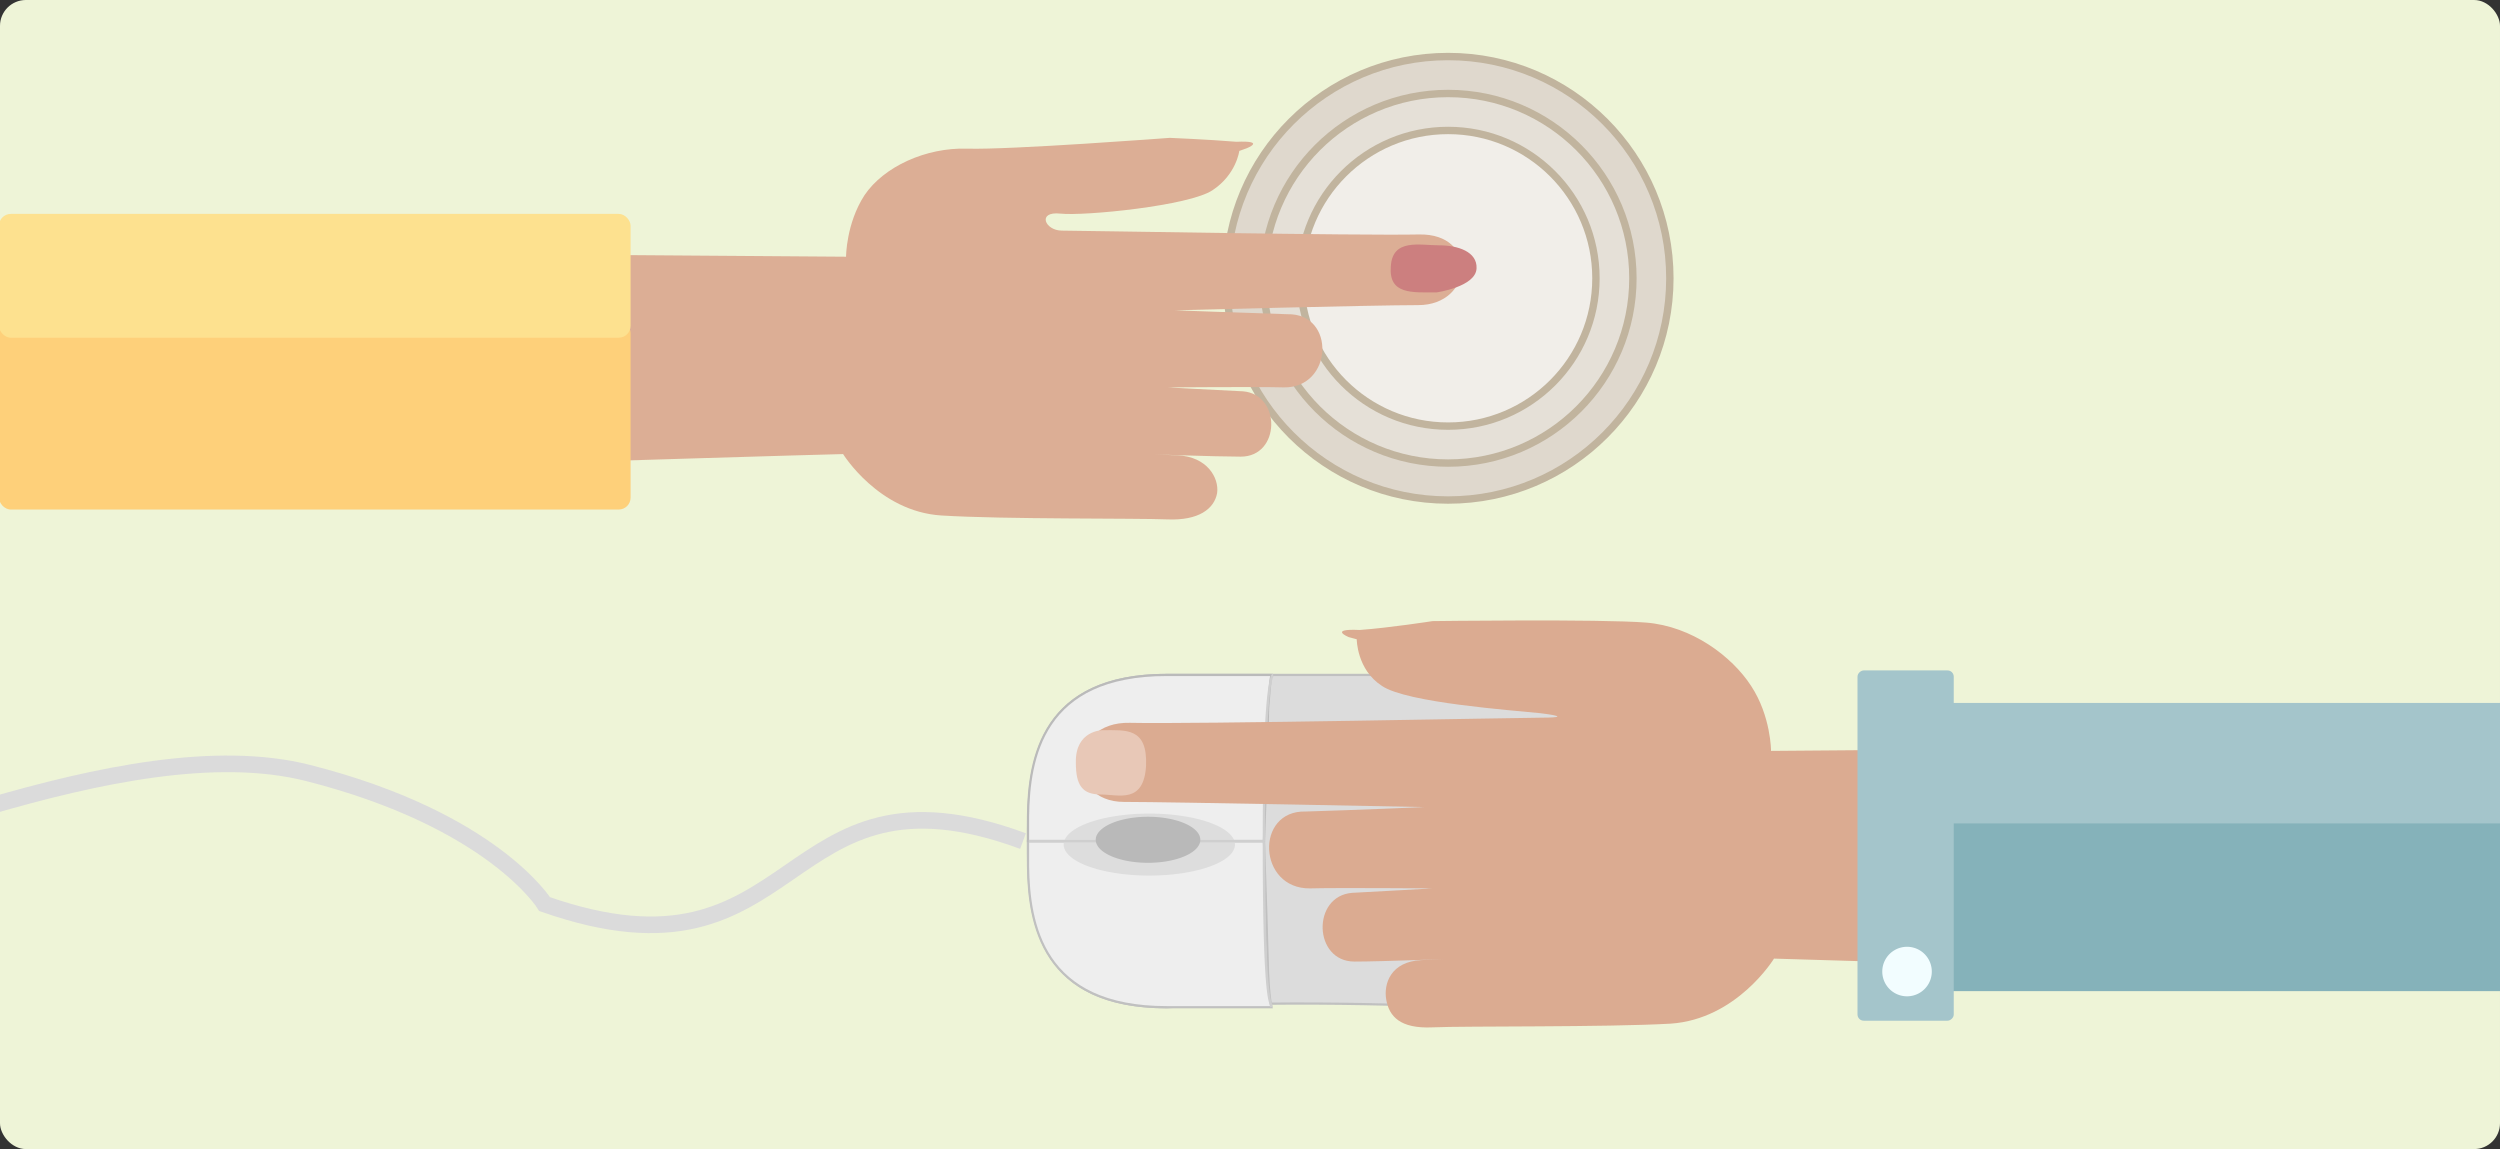
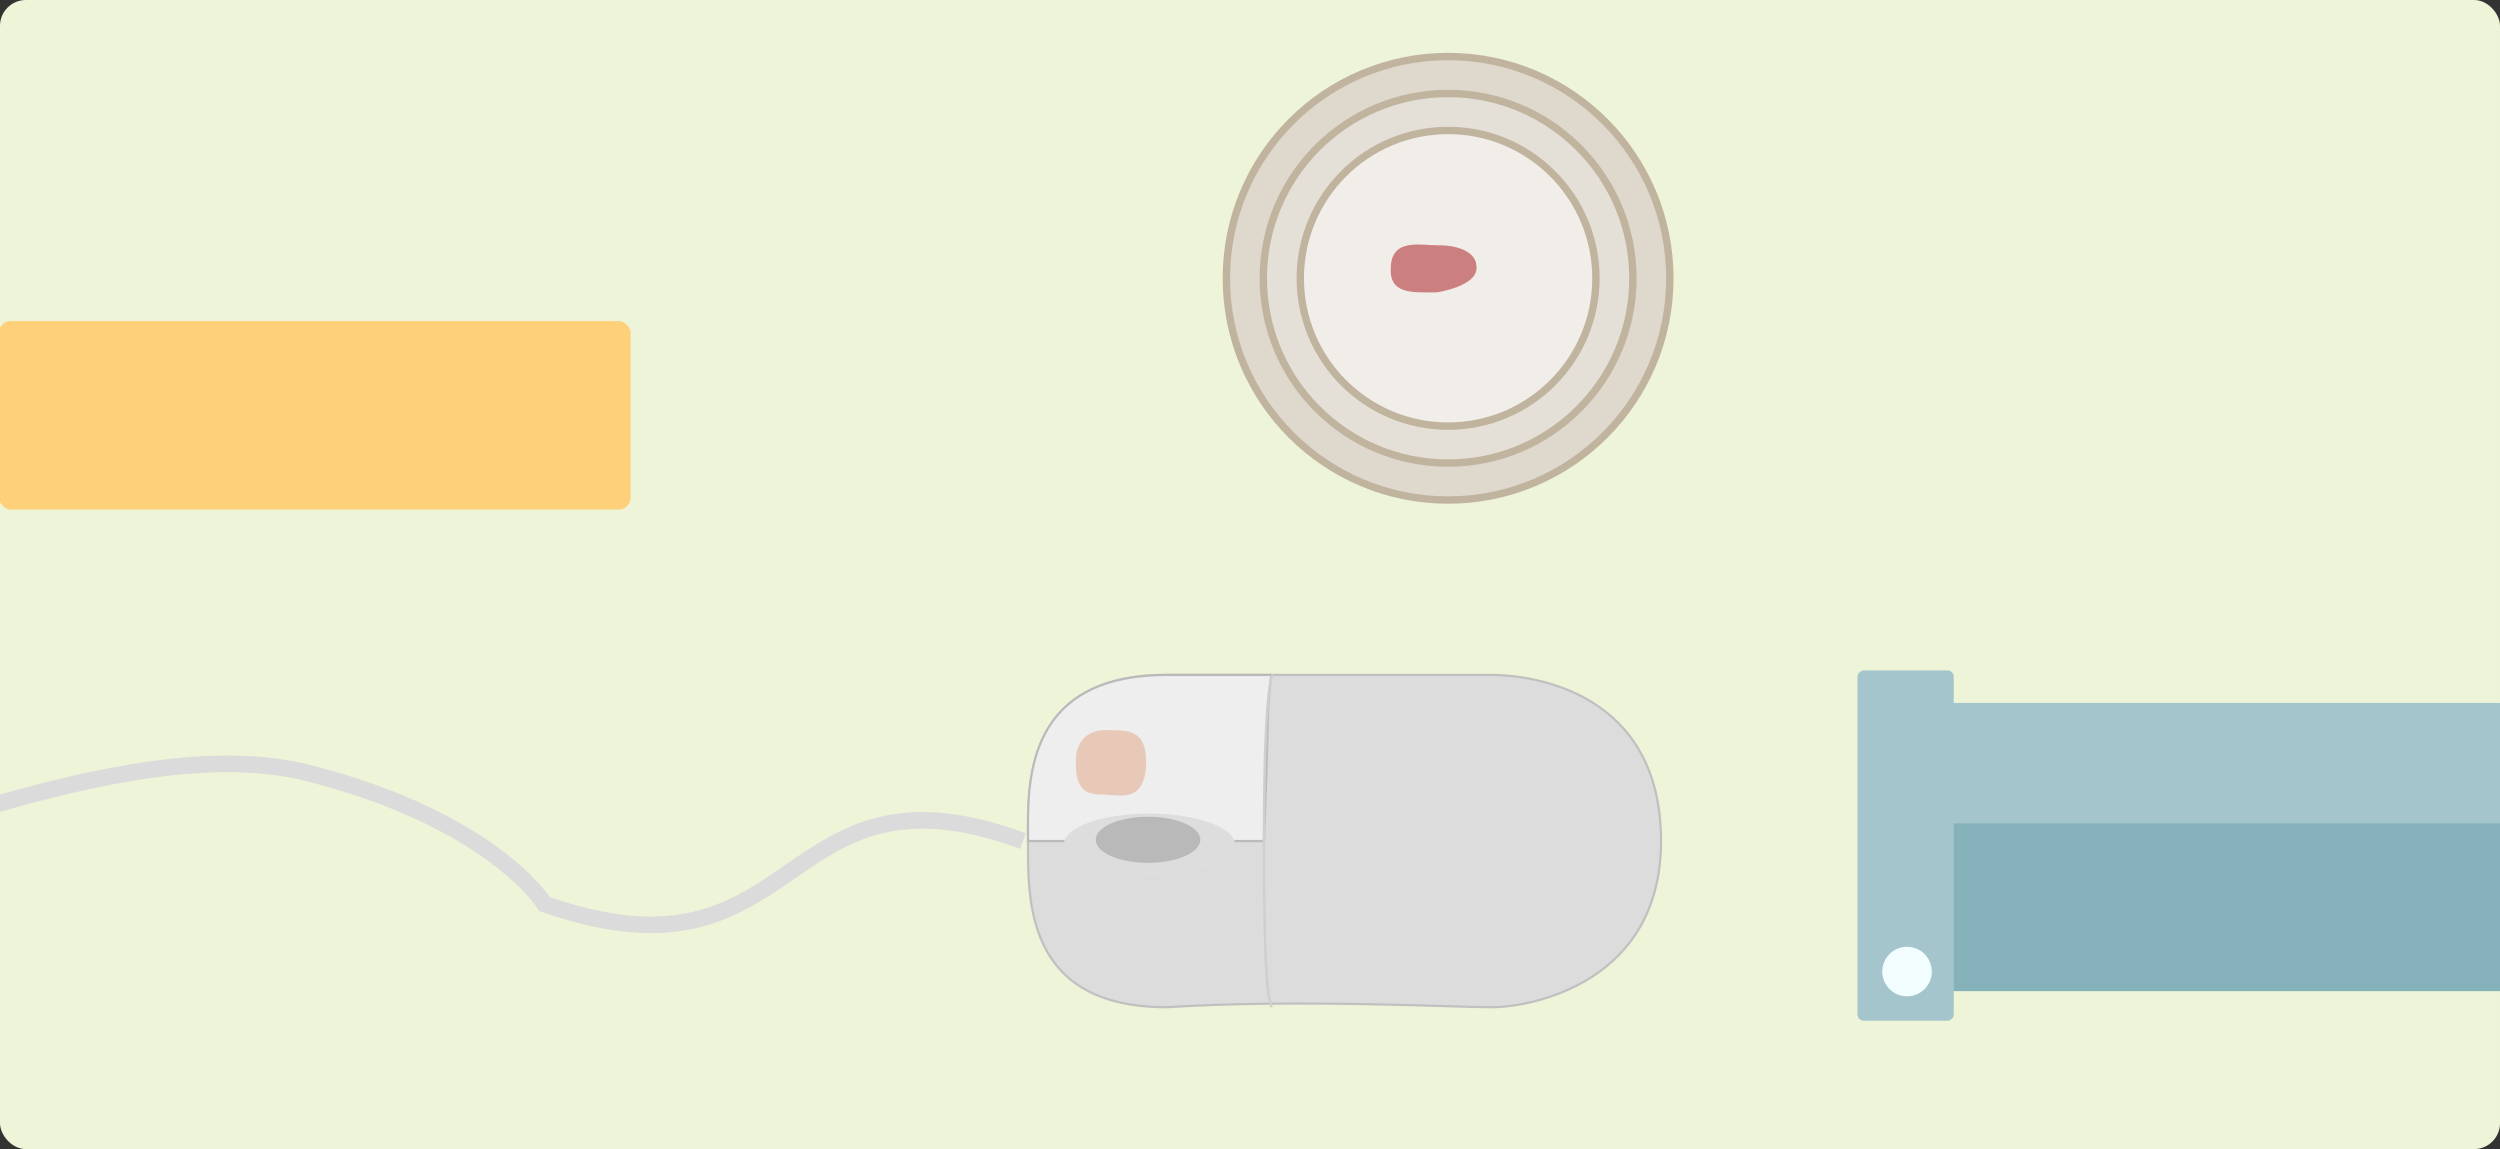
<svg xmlns="http://www.w3.org/2000/svg" version="1.1" viewBox="0 0 966 444">
  <rect x="0" y="0" width="966" height="444" fill="#333333" stroke="none" />
  <title>Javascript Pseudo-Elemente</title>
  <rect width="966" height="444" rx="10" fill="#eef4d7" stroke-width="11.567" />
  <g stroke="#c1b49e" stroke-width="2.856">
    <circle transform="rotate(-90)" cx="-107.53" cy="559.55" r="85.684" fill="#dfd8cd" />
    <circle transform="rotate(-90)" cx="-107.53" cy="559.55" r="71.404" fill="#e5e0d7" />
    <circle transform="rotate(-90)" cx="-107.53" cy="559.55" r="57.123" fill="#f1eee9" />
  </g>
  <g stroke-width="2.856">
-     <path d="m325.77 175.45s13.709 22.221 37.987 23.735c24.277 1.514 75.117 1 87.398 1.514 11.996 0.486 17.994-4.056 19.136-10.111 0.857-6.055-3.999-14.138-15.138-14.623-11.139-0.514-13.138-0.514-13.138-0.514s27.99 1 37.415 1c15.423 0 15.709-24.02 0.857-25.248-10.568-0.486-29.133-1.514-29.133-1.514s35.702-0.286 44.841 0c19.136 0.343 20.279-28.733 1.428-28.276-18.279-0.571-43.413-1.514-43.413-1.514s76.83-1.999 93.967-1.999c21.421 0 23.42-27.819 0.286-27.305-23.135 0.486-131.67-1.485-137.95-1.485-6.569 0-9.711-7.569-0.571-6.569 9.14 1 49.982-3.027 58.837-9.082 9.14-6.055 10.282-15.138 10.282-15.138l2.856-1.028s7.712-3.027-3.999-2.513c-11.139-0.914-25.705-1.514-25.705-1.514s-61.978 4.684-78.258 4.17c-15.994-0.514-32.274 6.969-39.7 17.965-7.14 10.996-7.14 23.792-7.14 23.792l-100.11-0.743 0.571 79.915s87.255-2.685 98.394-2.913z" fill="#dcae95" />
    <path d="m555.12 112.98c-9.425 0-18.565 0.914-17.708-9.996 0.571-10.91 11.139-8.197 18.565-8.197s14.852 2.485 14.566 8.911c-0.286 7.14-15.423 9.283-15.423 9.283z" fill="#cc7f7f" />
    <rect transform="scale(-1)" x="-243.66" y="-196.89" width="244.06" height="72.832" rx="4.596" fill="#fed07a" />
-     <rect transform="scale(-1)" x="-243.66" y="-130.49" width="244.06" height="47.84" rx="4.596" fill="#fde18f" />
  </g>
  <g transform="matrix(0 -3.21 3.21 0 -537.53 4116)">
    <g stroke-width=".269">
      <path d="m1181 367.4c-17 0-20-15.5-20-20.4 0-4.7 1-23.3 0-39.1 0-17.1 13-16.7 20-16.7s20-0.4 20 16.7v39.1c0 4.9-2 20.4-20 20.4" fill="#dcdcdc" stroke="#c0c0c0" />
-       <path d="m1178 291.2c-7 0.1-17 1.7-17 16.7v12.6c1-0.2 2-0.3 4-0.4 4-0.1 10-0.3 16-0.5v-28.4h-3z" fill="#eee" stroke="#c0c0c0" />
      <path d="m1184 291.2c7 0.1 17 1.7 17 16.7v12.6c-1-0.2-3-0.3-4-0.4-5-0.1-11-0.3-16-0.5v-28.4h3z" fill="#eee" stroke="#bababa" />
    </g>
    <path d="m1181 290.6c11-29.8-18.587-26.184-7.587-57.584 0 0 10.132-6.228 15.784-28.483 5.652-22.256-12.364-57.583-12.364-68.887" fill="none" stroke="#dbdbdb" stroke-width="2" />
    <path transform="matrix(.234 0 0 .297 1153 230.1)" d="m133.8 254.9a15.95 34.71 0 1 1-31.9 0 15.95 34.71 0 1 1 31.9 0z" fill="#ddd" />
-     <path d="m1181 291.3v28.3" fill="none" stroke="#cfcfcf" stroke-width=".298" />
    <path transform="matrix(.239 0 0 .239 1153 244.2)" d="m129.4 257.1a11.6 26.34 0 1 1-23.2 0 11.6 26.34 0 1 1 23.2 0z" fill="#b9b9b9" />
    <path d="m1181 319.6c-20 0-19 0.8-20 0.9" fill="none" stroke="#cfcfcf" stroke-width=".3" />
    <path d="m1181 319.6c20 0 20 1.1 20 1.1" fill="none" stroke="#cfcfcf" stroke-width=".3" />
  </g>
  <g stroke-width="2.856">
-     <path d="m685.47 370.41s-14.281 23.42-39.986 25.134c-25.42 1.428-79.115 0.857-91.968 1.428-12.567 0.571-16.708-4.284-17.851-10.568-1.142-6.284 1.714-14.852 13.567-15.423 11.71-0.571 13.995-0.571 13.995-0.571s-29.561 1.142-39.843 1.142c-15.994 0-16.566-25.42-0.857-26.562 11.139-0.571 30.989-1.714 30.989-1.714s-37.844-0.286-47.269 0c-20.279 0.286-21.421-30.275-1.714-29.704 19.422-0.571 45.841-1.714 45.841-1.714s-98.108-1.999-116.1-1.999c-22.564 0-21.992-31.132 2.285-30.561 24.563 0.571 152.38-1.999 159.52-1.999 6.855 0 8.568-0.571-0.857-1.714-10.853-1.142-51.696-3.999-61.264-10.568-9.711-6.284-9.711-17.994-9.711-17.994l-3.142-0.857s-7.997-3.313 4.284-2.742c11.71-0.857 28.133-3.427 28.133-3.427s64.834-0.857 82.542 0.571 33.131 13.024 40.557 24.449c7.712 11.71 7.712 25.134 7.712 25.134l105.11-0.857-0.571 84.256s-91.682-2.856-103.39-3.142z" fill="#dbab91" />
    <path d="m425.99 282.15c9.14 0 17.422-1.143 16.851 13.709-0.857 14.852-10.568 11.139-17.422 11.139-7.14 0-9.711-3.427-9.711-12.281-0.286-12.567 10.282-12.567 10.282-12.567z" fill="#e8c8b7" />
    <rect transform="rotate(-90)" x="-336.42" y="742.31" width="64.806" height="226.95" rx="2.407" fill="#a4c5cb" />
    <rect transform="rotate(-90)" x="-382.97" y="742.31" width="64.806" height="226.95" rx="2.407" fill="#85b2ba" />
    <rect transform="rotate(-90)" x="-394.4" y="717.74" width="135.35" height="37.187" rx="2.407" fill="#a4c5cb" />
    <path d="m736.88 365.84a9.568 9.568 0 0 1 0 19.136 9.568 9.568 0 1 1 0-19.136z" fill="#f2fdff" />
  </g>
</svg>